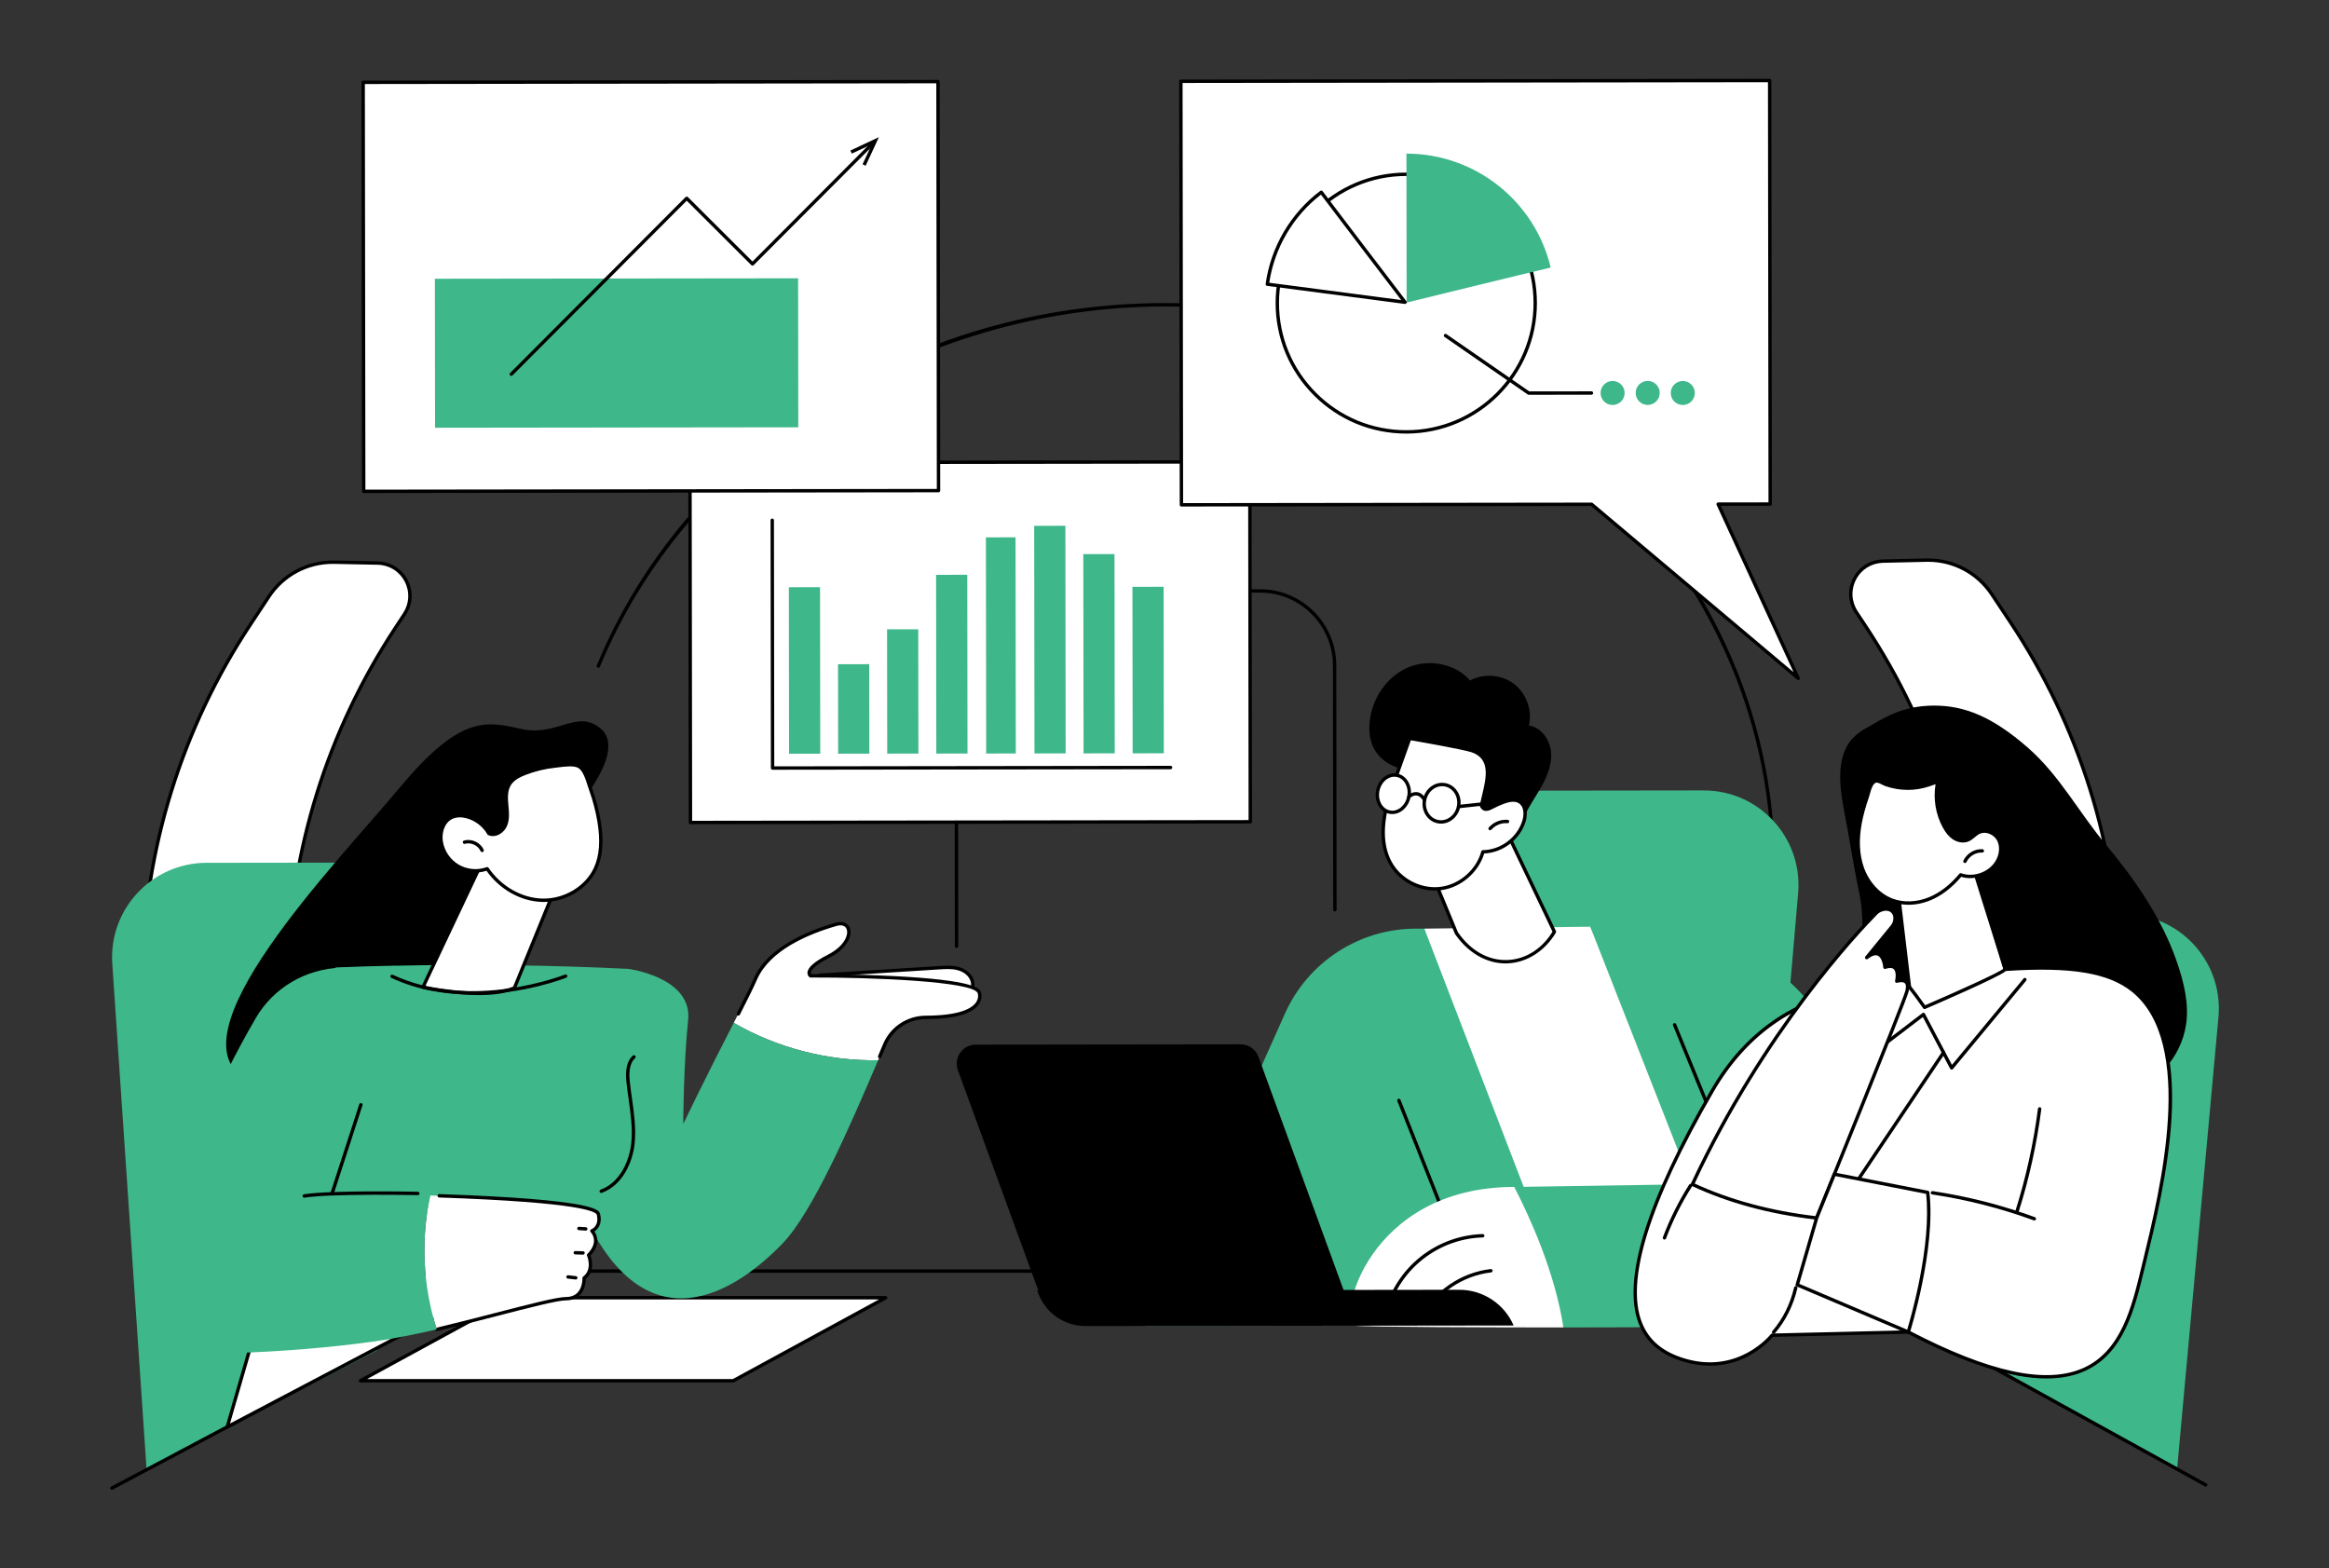
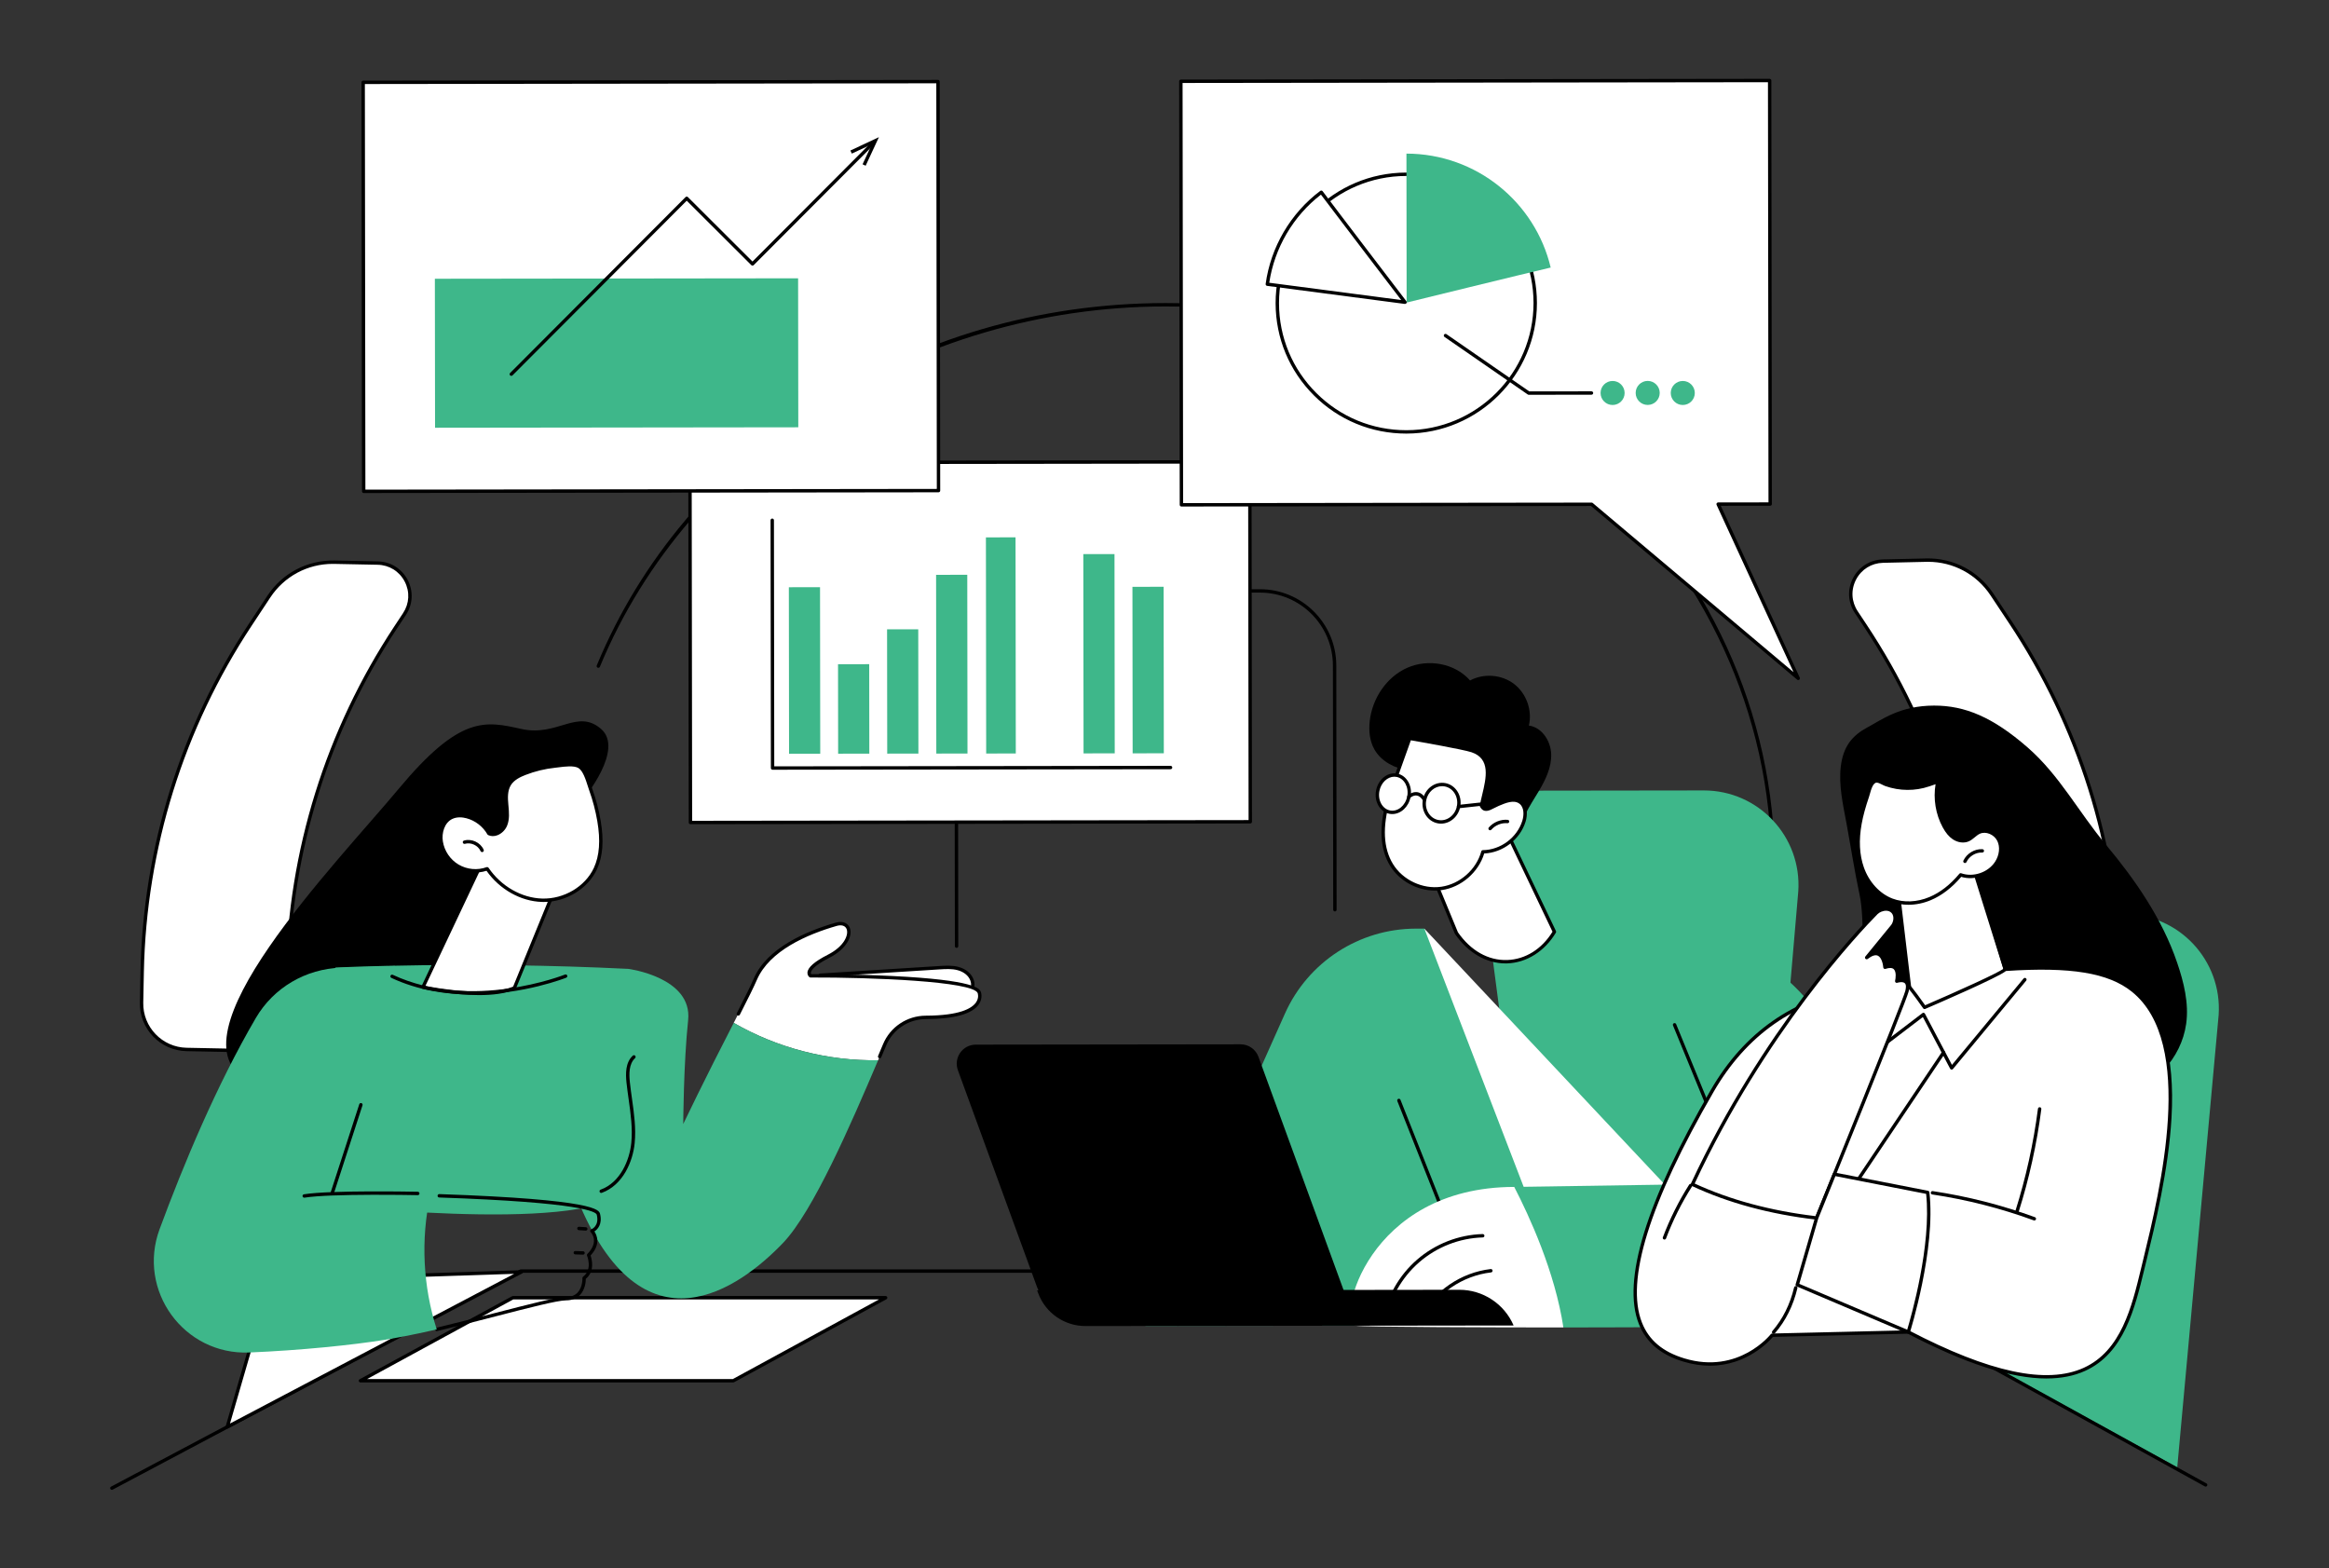
<svg xmlns="http://www.w3.org/2000/svg" width="2305" height="1552" viewBox="0 0 2305 1552" fill="none">
  <rect x="0" y="0" width="2305" height="1552" fill="#333333" stroke="none" />
  <g clip-path="url(#clip0_1052_3573)">
    <path d="M283.756 999.221L284.442 964.807C286.892 842.375 324.022 723.155 391.537 620.959L400.297 607.705C414.436 586.309 399.412 557.733 373.758 557.221L330.882 556.367C304.892 555.848 280.444 568.675 266.122 590.361L247.801 618.09C180.286 720.278 143.155 839.506 140.706 961.938L140.103 992.239C139.599 1017.32 159.546 1038.06 184.643 1038.56L241.605 1039.7C264.428 1040.16 283.306 1022.04 283.756 999.228V999.221Z" fill="white" />
    <path d="M242.443 1041.38C242.153 1041.38 241.863 1041.38 241.574 1041.38L184.611 1040.24C158.629 1039.72 137.913 1018.17 138.431 992.204L139.034 961.903C141.491 838.983 178.622 719.771 246.404 617.17L264.725 589.433C279.452 567.144 304.213 554.234 330.912 554.691L373.788 555.546C386.462 555.798 397.542 562.65 403.433 573.867C409.316 585.076 408.667 598.071 401.685 608.632L392.925 621.886C325.494 723.96 288.555 842.554 286.113 964.841L285.426 999.255C284.961 1022.66 265.755 1041.38 242.436 1041.38L242.443 1041.38ZM329.325 558.026C304.342 558.026 281.321 570.38 267.517 591.28L249.196 619.017C181.765 721.091 144.826 839.685 142.384 961.972L141.781 992.273C141.3 1016.39 160.545 1036.41 184.68 1036.89L241.642 1038.03C263.534 1038.47 281.649 1021.04 282.084 999.194L282.771 964.78C285.228 841.852 322.358 722.647 390.14 620.039L398.9 606.785C405.195 597.255 405.783 585.534 400.472 575.424C395.161 565.306 385.157 559.125 373.727 558.896L330.851 558.041C330.347 558.034 329.836 558.026 329.332 558.026H329.325Z" fill="black" />
    <path d="M1954.75 997.064L1953.97 962.65C1951.21 840.226 1913.77 721.098 1845.99 619.085L1837.2 605.853C1823.01 584.488 1837.96 555.881 1863.61 555.301L1906.49 554.332C1932.48 553.744 1956.96 566.51 1971.33 588.158L1989.72 615.842C2057.5 717.855 2094.94 836.99 2097.7 959.407L2098.39 989.708C2098.95 1014.79 2079.07 1035.58 2053.97 1036.15L1997.01 1037.44C1974.19 1037.96 1955.26 1019.88 1954.75 997.071V997.064Z" fill="white" />
    <path d="M1996.05 1039.12C1984.93 1039.12 1974.42 1034.91 1966.36 1027.2C1958.06 1019.28 1953.33 1008.59 1953.08 997.102L1952.3 962.689C1949.54 840.409 1912.3 721.907 1844.6 620.008L1835.81 606.777C1828.8 596.232 1828.12 583.237 1833.97 572.02C1839.83 560.788 1850.89 553.913 1863.57 553.623L1906.44 552.653C1933.1 552.043 1957.94 564.977 1972.72 587.227L1991.11 614.911C2059.16 717.336 2096.6 836.449 2099.37 959.369L2100.06 989.67C2100.34 1002.25 2095.71 1014.19 2087.01 1023.28C2078.31 1032.38 2066.59 1037.54 2054 1037.83L1997.04 1039.12C1996.7 1039.12 1996.38 1039.12 1996.04 1039.12L1996.05 1039.12ZM1908.24 555.98C1907.66 555.98 1907.09 555.98 1906.52 556.003L1863.64 556.972C1852.21 557.232 1842.22 563.435 1836.94 573.569C1831.66 583.695 1832.27 595.415 1838.59 604.923L1847.38 618.154C1915.43 720.579 1952.87 839.692 1955.64 962.612L1956.42 997.026C1956.66 1007.61 1961.01 1017.47 1968.67 1024.78C1976.33 1032.1 1986.34 1035.99 1996.97 1035.75L2053.93 1034.46C2065.62 1034.19 2076.51 1029.4 2084.59 1020.96C2092.67 1012.51 2096.98 1001.42 2096.72 989.739L2096.03 959.438C2093.27 837.158 2056.02 718.656 1988.33 616.758L1969.94 589.074C1956.11 568.258 1933.14 555.98 1908.24 555.98Z" fill="black" />
    <path d="M1753.39 899.217C1753.34 899.217 1753.31 899.217 1753.26 899.217C1752.34 899.148 1751.64 898.34 1751.72 897.424C1752.73 884.17 1753.22 870.687 1753.21 857.356C1752.81 551.692 1484 303.271 1153.86 303.271H1153.01C906.582 303.592 681.809 446.894 593.699 659.855C593.348 660.709 592.364 661.114 591.509 660.763C590.654 660.412 590.25 659.427 590.601 658.573C633.737 554.309 708.936 465.176 808.064 400.798C909.451 334.961 1028.72 300.074 1153 299.914H1153.86C1314.54 299.914 1465.64 357.746 1579.43 462.811C1634.86 514.004 1678.42 573.645 1708.87 640.076C1740.41 708.866 1756.45 781.966 1756.55 857.341C1756.56 870.755 1756.06 884.322 1755.05 897.668C1754.98 898.546 1754.25 899.217 1753.38 899.217H1753.39Z" fill="black" />
    <path d="M946.719 938.021C945.796 938.021 945.048 937.274 945.04 936.35L944.682 658.972C944.659 638.812 952.48 619.85 966.719 605.581C980.957 591.312 999.896 583.437 1020.06 583.407L1246.95 583.109H1247.05C1288.62 583.109 1322.46 616.897 1322.52 658.476L1322.83 900.319C1322.83 901.242 1322.08 901.998 1321.16 901.998C1320.23 901.998 1319.49 901.25 1319.48 900.326L1319.17 658.484C1319.11 618.752 1286.77 586.459 1247.05 586.459H1246.96L1020.06 586.757C1000.8 586.78 982.697 594.303 969.099 607.947C955.494 621.583 948.016 639.705 948.047 658.965L948.405 936.343C948.405 937.266 947.658 938.021 946.734 938.021H946.719Z" fill="black" />
-     <path d="M373.002 1336.36L145.077 1454.45L111.129 953.843C107.466 899.788 150.281 853.913 204.458 853.844L435.206 853.547L373.009 1336.36H373.002Z" fill="#3EB78A" />
    <path d="M1949.78 1339.75L2154.8 1452.21L2195.8 1004.36C2199.33 950.301 2156.39 904.533 2102.21 904.602L1871.46 904.899L1949.78 1339.74V1339.75Z" fill="#3EB78A" />
    <path d="M110.678 1474.39C110.076 1474.39 109.496 1474.07 109.198 1473.5C108.763 1472.68 109.076 1471.67 109.893 1471.23L514.632 1256.39C514.876 1256.26 515.143 1256.2 515.418 1256.2H1799.59C1799.87 1256.2 1800.15 1256.26 1800.39 1256.4L2183.73 1468.03C2184.54 1468.48 2184.84 1469.5 2184.39 1470.31C2183.94 1471.12 2182.92 1471.41 2182.11 1470.96L1799.16 1259.55H515.83L111.464 1474.19C111.213 1474.33 110.946 1474.39 110.678 1474.39Z" fill="black" />
    <path d="M356.748 1366.4H725.731L876.51 1284.27H507.535L356.748 1366.4Z" fill="white" />
    <path d="M725.731 1368.08H356.748C355.985 1368.08 355.313 1367.56 355.123 1366.82C354.932 1366.08 355.275 1365.3 355.947 1364.94L506.734 1282.8C506.978 1282.66 507.253 1282.59 507.535 1282.59H876.518C877.281 1282.59 877.952 1283.11 878.143 1283.85C878.334 1284.59 877.991 1285.37 877.319 1285.74L726.532 1367.87C726.288 1368.01 726.013 1368.08 725.731 1368.08ZM363.325 1364.73H725.303L869.94 1285.94H507.962L363.325 1364.73Z" fill="black" />
    <path d="M1518.87 1265.19L1744.46 1293.14L1779.76 881.996C1783.29 827.934 1740.35 782.166 1686.17 782.234L1455.43 782.532L1518.87 1265.19Z" fill="#3EB78A" />
    <path d="M267.082 1266.78L224.908 1412.08L516.052 1258.7L267.082 1266.78Z" fill="white" />
    <path d="M224.908 1413.76C224.527 1413.76 224.153 1413.63 223.848 1413.39C223.329 1412.96 223.107 1412.26 223.298 1411.62L265.472 1266.32C265.671 1265.63 266.304 1265.14 267.029 1265.12L515.998 1257.04C516.723 1256.98 517.471 1257.53 517.669 1258.29C517.868 1259.04 517.524 1259.84 516.83 1260.2L225.687 1413.57C225.442 1413.7 225.175 1413.76 224.908 1413.76ZM268.349 1268.41L227.617 1408.76L508.833 1260.61L268.357 1268.41H268.349Z" fill="black" />
    <path d="M577.486 790.483C577.486 790.483 618.325 741.54 594.761 721.281C571.206 701.022 551.687 729.415 515.892 721.38C480.097 713.353 455.214 707.79 394.452 780.777C333.69 853.755 162.873 1028.65 246.412 1069.62C329.943 1110.58 577.478 790.483 577.478 790.483H577.486Z" fill="black" />
    <path d="M961.949 969.866C959.889 964.021 954.174 960.076 948.191 958.481C942.209 956.887 935.891 957.26 929.71 957.657C890.382 960.145 851.062 962.625 811.734 965.112C838.014 978.862 867.514 984.921 896.937 986.623C909.161 987.332 970.686 994.612 961.949 969.874V969.866Z" fill="white" />
    <path d="M926.216 989.831C916.67 989.831 907.429 989.106 901.371 988.633C899.501 988.488 897.96 988.366 896.838 988.297C863.706 986.382 834.809 979.079 810.956 966.596C810.292 966.245 809.941 965.497 810.094 964.764C810.247 964.032 810.88 963.49 811.628 963.444L929.604 955.997C935.555 955.623 942.308 955.196 948.619 956.874C955.891 958.813 961.461 963.467 963.529 969.32C965.124 973.829 964.704 977.713 962.278 980.865C956.738 988.076 941.095 989.838 926.216 989.838V989.831ZM818.06 966.397C840.38 976.973 866.911 983.215 897.036 984.955C898.181 985.023 899.745 985.146 901.638 985.291C915.319 986.359 951.641 989.213 959.622 978.82C961.331 976.592 961.576 973.852 960.37 970.434C958.668 965.627 953.953 961.766 947.757 960.11C941.973 958.568 935.792 958.958 929.817 959.339L818.06 966.397Z" fill="black" />
    <path d="M747.616 968.898C762.388 934.919 810.728 919.551 827.515 914.714C844.31 909.876 846.63 932.813 820.052 946.319C793.468 959.825 802.136 965.678 802.136 965.678C802.136 965.678 961.553 965.167 969.115 982.046C969.115 982.046 979.126 1006.6 916.228 1006.82C898.426 1006.88 882.371 1017.55 875.496 1033.97C873.55 1038.61 871.383 1043.75 869.056 1049.22C819.274 1050.05 769.302 1037.13 726.174 1012.24C735.926 993.385 743.861 977.521 747.608 968.898H747.616Z" fill="white" />
    <path d="M870.596 1047.28C870.375 1047.28 870.154 1047.23 869.94 1047.15C869.086 1046.78 868.689 1045.8 869.055 1044.95C871.176 1039.95 871.886 1038.26 873.481 1034.46L873.954 1033.32C881.096 1016.27 897.685 1005.21 916.227 1005.14C950.03 1005.03 961.965 997.883 966.016 991.924C969.259 987.155 967.626 982.844 967.558 982.668C962.4 971.154 863.355 967.17 802.135 967.354C801.799 967.354 801.471 967.254 801.197 967.064C800.357 966.499 798.968 964.889 799.121 962.462C799.434 957.396 806.225 951.459 819.296 944.821C835.74 936.465 840.082 924.943 837.907 919.426C836.587 916.069 832.879 914.909 827.98 916.321C798.946 924.684 761.693 940.708 749.149 969.567C746.234 976.281 740.541 987.91 732.224 1004.16C731.804 1004.98 730.79 1005.31 729.973 1004.88C729.149 1004.46 728.821 1003.45 729.248 1002.63C737.527 986.453 743.197 974.885 746.081 968.239C759.145 938.19 797.328 921.67 827.057 913.108C834.977 910.827 839.464 914.245 841.028 918.213C844.103 926.019 838.067 939.052 820.815 947.819C804.577 956.068 802.578 960.959 802.471 962.684C802.433 963.309 802.639 963.752 802.822 964.011C808.301 964.011 845.408 964.05 882.874 965.866C965.497 969.879 969.374 978.525 970.648 981.371C970.77 981.669 973.052 987.46 968.855 993.725C962.354 1003.43 944.651 1008.41 916.242 1008.51C899.051 1008.57 883.668 1018.82 877.052 1034.62L876.579 1035.76C874.984 1039.56 874.274 1041.27 872.145 1046.27C871.878 1046.91 871.253 1047.29 870.604 1047.29L870.596 1047.28Z" fill="black" />
    <path d="M621.872 958.812C621.872 958.812 685.564 967.115 681.039 1009.62C676.514 1052.11 676.201 1112.32 676.201 1112.32C676.201 1112.32 697.521 1067.69 726.181 1012.25C769.301 1037.14 819.281 1050.06 869.063 1049.23C842.249 1112.33 804.76 1198.92 774.948 1230.06C732.835 1274.05 635.744 1346.31 570.854 1185.33C505.964 1024.34 621.879 958.812 621.879 958.812H621.872Z" fill="#3EB78A" />
    <path d="M621.872 958.805L661.185 1001.76C661.185 1001.76 633.692 1150.78 625.176 1170.61C602.712 1222.97 353.91 1194.2 302.793 1191.8C251.676 1189.39 226.03 1141.21 224.321 1122.05C222.611 1102.89 332.064 957.47 332.064 957.47C332.064 957.47 464.019 951.015 621.872 958.813V958.805Z" fill="#3EB78A" />
    <path d="M595.012 1180.56C594.325 1180.56 593.684 1180.14 593.44 1179.46C593.127 1178.59 593.57 1177.63 594.44 1177.31C614.134 1170.14 623.1 1147.89 624.794 1131.01C626.221 1116.74 624.168 1102.14 622.184 1088.01C621.421 1082.57 620.628 1076.94 620.04 1071.39C619.102 1062.51 618.964 1051.45 626.267 1044.69C626.946 1044.07 628.007 1044.11 628.632 1044.79C629.258 1045.47 629.22 1046.53 628.541 1047.15C622.329 1052.89 622.513 1062.93 623.375 1071.04C623.955 1076.53 624.741 1082.12 625.504 1087.54C627.518 1101.86 629.601 1116.67 628.129 1131.34C626.343 1149.19 616.744 1172.76 595.584 1180.46C595.394 1180.53 595.203 1180.56 595.012 1180.56V1180.56Z" fill="black" />
-     <path d="M425.819 1183.1C499.82 1185.44 589.479 1190.58 592.219 1201.7C595.4 1214.61 585.763 1218.14 585.763 1218.14C585.763 1218.14 596.019 1228.47 582.543 1242.04C582.543 1242.04 588.869 1256.66 578.094 1264.76C578.094 1264.76 579.155 1285.12 560.201 1285.2C545.558 1285.25 490.412 1302.31 432.244 1315.61C418.624 1273.01 416.273 1226.8 425.819 1183.1Z" fill="white" />
    <path d="M432.245 1317.29C431.49 1317.29 430.803 1316.77 430.62 1316C430.406 1315.1 430.963 1314.2 431.864 1313.98C451.23 1309.37 471.832 1304.05 490.008 1299.36C524.208 1290.53 551.213 1283.55 560.202 1283.52C565.07 1283.5 568.923 1282.03 571.648 1279.16C576.798 1273.72 576.432 1264.93 576.424 1264.84C576.394 1264.28 576.646 1263.75 577.088 1263.41C586.695 1256.2 581.064 1242.84 581.01 1242.71C580.736 1242.07 580.881 1241.35 581.361 1240.86C593.524 1228.61 584.948 1219.69 584.581 1219.32C584.177 1218.91 584.009 1218.33 584.139 1217.78C584.261 1217.22 584.665 1216.76 585.199 1216.56C585.528 1216.44 593.372 1213.32 590.609 1202.1C589.93 1199.33 576.668 1189.92 434.679 1185.06C433.756 1185.03 433.031 1184.26 433.062 1183.33C433.092 1182.41 433.832 1181.65 434.794 1181.71C590.35 1187.04 592.899 1197.4 593.86 1201.29C596.416 1211.67 591.281 1216.69 588.29 1218.66C590.732 1222.32 594.783 1231.47 584.49 1242.44C585.726 1246.06 588.877 1258.04 579.789 1265.55C579.766 1268.18 579.248 1276 574.097 1281.44C570.717 1285.02 566.047 1286.84 560.217 1286.86C551.648 1286.89 523.476 1294.17 490.848 1302.6C472.657 1307.3 452.039 1312.62 432.642 1317.23C432.512 1317.26 432.383 1317.28 432.253 1317.28L432.245 1317.29Z" fill="black" />
    <path d="M157.943 1216.41C181.483 1152.71 214.294 1073.96 253.225 1007.37C270.753 977.387 302.686 958.753 337.39 957.647L390.873 955.945L328.63 1181.16C328.63 1181.16 373.277 1181.42 425.82 1183.08C416.275 1226.78 418.625 1272.99 432.245 1315.6C415.122 1319.52 397.74 1323.11 381.052 1325.86C349.66 1331.02 296.666 1336.41 246.587 1338.46C181.963 1341.11 135.516 1277.08 157.943 1216.41V1216.41Z" fill="#3EB78A" />
    <path d="M579.728 1217.83C579.728 1217.83 579.652 1217.83 579.621 1217.83L572.837 1217.39C571.914 1217.33 571.212 1216.54 571.273 1215.6C571.334 1214.68 572.158 1214.01 573.051 1214.04L579.835 1214.48C580.758 1214.54 581.46 1215.34 581.399 1216.26C581.338 1217.15 580.605 1217.82 579.728 1217.82V1217.83Z" fill="black" />
    <path d="M577.034 1241.63C577.034 1241.63 576.996 1241.63 576.98 1241.63L569.304 1241.39C568.381 1241.36 567.656 1240.59 567.686 1239.67C567.717 1238.74 568.48 1238.01 569.411 1238.05L577.087 1238.29C578.011 1238.32 578.736 1239.09 578.705 1240.02C578.674 1240.92 577.934 1241.63 577.034 1241.63Z" fill="black" />
-     <path d="M569.847 1266.24C569.778 1266.24 569.717 1266.24 569.649 1266.22L561.965 1265.33C561.041 1265.22 560.385 1264.39 560.492 1263.47C560.599 1262.55 561.438 1261.9 562.346 1262L570.038 1262.89C570.953 1263 571.617 1263.83 571.51 1264.76C571.411 1265.61 570.686 1266.24 569.847 1266.24Z" fill="black" />
    <path d="M301.083 1185.24C300.274 1185.24 299.565 1184.65 299.427 1183.84C299.282 1182.92 299.9 1182.06 300.816 1181.91C327.088 1177.66 410.002 1179.32 413.519 1179.4C414.443 1179.42 415.183 1180.18 415.16 1181.11C415.145 1182.03 414.328 1182.8 413.451 1182.75C412.596 1182.73 327.325 1181.02 301.35 1185.23C301.259 1185.24 301.167 1185.25 301.083 1185.25V1185.24Z" fill="black" />
    <path d="M328.637 1182.85C328.469 1182.85 328.293 1182.83 328.118 1182.77C327.24 1182.48 326.759 1181.54 327.042 1180.65L355.58 1092.76C355.87 1091.88 356.809 1091.4 357.694 1091.68C358.571 1091.97 359.052 1092.91 358.77 1093.8L330.231 1181.69C330.002 1182.4 329.346 1182.85 328.637 1182.85Z" fill="black" />
    <path d="M509.13 977.636L557.241 859.912L483.385 839.828L418.586 976.934C418.586 976.934 480.126 990.257 509.122 977.636H509.13Z" fill="white" />
    <path d="M474.053 984.775C447.362 984.775 419.93 978.938 418.236 978.564C417.732 978.457 417.313 978.129 417.084 977.671C416.855 977.213 416.855 976.679 417.069 976.214L481.867 839.108C482.21 838.375 483.035 837.994 483.821 838.207L557.669 858.291C558.134 858.421 558.516 858.734 558.73 859.169C558.943 859.596 558.959 860.1 558.775 860.542L510.665 978.266C510.497 978.67 510.184 978.991 509.78 979.167C500.158 983.356 487.186 984.775 474.038 984.775H474.053ZM421.014 975.71C431.857 977.839 482.409 986.911 507.834 976.358L554.968 861.023L484.301 841.809L421.021 975.71H421.014Z" fill="black" />
    <path d="M467.345 984.2C441.767 984.2 413.786 980.079 387.331 967.733C386.492 967.344 386.133 966.344 386.522 965.505C386.911 964.666 387.911 964.307 388.75 964.696C466.635 1001.05 558.248 964.811 559.163 964.437C560.026 964.086 560.995 964.505 561.346 965.36C561.689 966.215 561.277 967.191 560.422 967.542C559.804 967.794 518.363 984.2 467.345 984.2Z" fill="black" />
    <path d="M592.807 812.325C595.523 828.143 596.012 845.045 589.259 859.604C580.148 879.26 558.111 891.53 536.455 890.897C514.8 890.263 494.304 877.681 482.164 859.741C472.702 863.19 461.714 862.168 453.046 857.048C444.377 851.92 438.189 842.794 436.64 832.844C435.221 823.695 438.479 813.042 446.811 808.983C451.504 806.694 457.075 806.831 462.118 808.159C471.199 810.54 479.226 816.728 483.843 824.908C490.077 827.823 497.669 822.924 500.302 816.568C502.934 810.211 502.064 803.031 501.431 796.179C500.798 789.327 500.569 781.948 504.201 776.103C507.558 770.708 513.602 767.648 519.523 765.344C529.076 761.628 539.133 759.201 549.328 758.118C555.554 757.454 567.405 755.195 573.204 758.553C579.446 762.169 582.444 775.263 584.718 781.612C588.297 791.593 591.006 801.886 592.807 812.333V812.325Z" fill="white" />
    <path d="M538.057 892.602C537.508 892.602 536.959 892.594 536.402 892.579C515.379 891.969 494.456 880.187 481.5 861.744C471.824 864.865 460.958 863.675 452.183 858.493C443.042 853.091 436.609 843.599 434.976 833.099C433.572 824.049 436.441 812.168 446.064 807.476C451.863 804.645 458.219 805.4 462.53 806.529C471.931 809.002 480.096 815.198 485.002 823.576C487.352 824.492 489.626 824.003 491.168 823.408C494.456 822.134 497.356 819.257 498.737 815.915C501.057 810.299 500.446 803.79 499.851 797.487L499.744 796.32C499.111 789.468 498.775 781.623 502.758 775.206C506.513 769.17 513.357 765.92 518.897 763.768C528.565 760.006 538.736 757.541 549.137 756.443C550.083 756.343 551.159 756.206 552.326 756.053C559.209 755.176 568.633 753.963 574.028 757.099C579.674 760.372 582.719 769.979 584.947 776.992C585.428 778.502 585.863 779.884 586.282 781.043C589.892 791.116 592.639 801.547 594.439 812.046C597.843 831.848 596.637 847.643 590.762 860.317C581.864 879.508 560.354 892.61 538.042 892.61L538.057 892.602ZM482.156 858.074C482.698 858.074 483.224 858.341 483.545 858.806C495.845 876.982 516.135 888.634 536.501 889.229C558.072 889.901 579.163 877.387 587.732 858.906C593.318 846.872 594.432 831.726 591.151 812.611C589.38 802.302 586.687 792.062 583.139 782.173C582.711 780.982 582.261 779.555 581.765 777.999C579.705 771.505 576.882 762.608 572.357 759.991C567.939 757.435 558.805 758.602 552.761 759.373C551.563 759.525 550.465 759.663 549.496 759.769C539.393 760.838 529.504 763.234 520.118 766.889C515.059 768.857 508.84 771.78 505.612 776.976C502.171 782.509 502.507 789.704 503.087 796.015L503.193 797.174C503.827 803.882 504.475 810.81 501.835 817.197C500.111 821.363 496.486 824.942 492.381 826.537C489.161 827.788 485.956 827.75 483.125 826.415C482.812 826.27 482.545 826.026 482.377 825.72C478.013 817.983 470.275 812.023 461.683 809.772C457.921 808.78 452.404 808.109 447.536 810.482C439.799 814.259 437.029 824.454 438.288 832.58C439.768 842.095 445.598 850.703 453.892 855.602C462.187 860.5 472.542 861.462 481.584 858.165C481.774 858.097 481.965 858.066 482.156 858.066V858.074Z" fill="black" />
    <path d="M477.151 843.268C476.51 843.268 475.892 842.894 475.618 842.269C473.138 836.63 466.049 833.326 460.135 835.065C459.25 835.317 458.312 834.814 458.06 833.928C457.8 833.043 458.312 832.112 459.197 831.845C466.759 829.632 475.511 833.7 478.685 840.918C479.059 841.765 478.677 842.757 477.83 843.123C477.609 843.223 477.38 843.268 477.159 843.268H477.151Z" fill="black" />
-     <path d="M1418.3 1000.01L1409.67 918.994L1573.87 917.086L1761.22 1293.12L1532.74 1285.69L1418.3 1000.01Z" fill="white" />
+     <path d="M1418.3 1000.01L1409.67 918.994L1761.22 1293.12L1532.74 1285.69L1418.3 1000.01Z" fill="white" />
    <path d="M1560.7 1311.64L1409.67 918.992H1401.16C1345.22 919.076 1294.52 951.994 1271.7 1003.08L1133.58 1312.2L1560.7 1311.65L1560.7 1311.64Z" fill="#3EB78A" />
    <path d="M1451.2 1259.17C1450.54 1259.17 1449.91 1258.77 1449.65 1258.11L1382.93 1089.63C1382.58 1088.77 1383 1087.8 1383.87 1087.45C1384.73 1087.11 1385.7 1087.54 1386.04 1088.39L1452.76 1256.88C1453.1 1257.74 1452.68 1258.71 1451.82 1259.05C1451.62 1259.13 1451.41 1259.16 1451.2 1259.16V1259.17Z" fill="black" />
    <path d="M1840.97 1089.86C1840.69 1089.33 1840.26 1088.3 1839.72 1086.85C1836.44 1078.06 1829.9 1062.25 1822.06 1043.7C1789.88 967.666 1715.6 917.991 1633.03 917.358C1600.31 917.106 1574.39 916.953 1573.87 917.091L1729.43 1313.49L1761.85 1313.44C1806.53 1313.38 1842.7 1277.12 1842.65 1232.45L1840.97 1089.86Z" fill="#3EB78A" />
    <path d="M1721.72 1171.28L1657.31 1014.15L1833.02 1069.39L1885.18 1201.93C1905.92 1254.64 1867.35 1311.78 1810.71 1312.24C1728.09 1312.92 1625.34 1313.67 1547.29 1313.69C1538.93 1258.56 1513.51 1203.39 1498.63 1174.6C1612.54 1172.81 1721.73 1171.28 1721.73 1171.28H1721.72Z" fill="#3EB78A" />
    <path d="M1681.15 1173C1680.23 1173 1679.48 1172.25 1679.47 1171.33C1679.47 1170.4 1680.22 1169.65 1681.14 1169.65L1719.23 1169.6L1655.76 1014.78C1655.41 1013.92 1655.82 1012.95 1656.67 1012.6C1657.53 1012.24 1658.51 1012.66 1658.86 1013.51L1723.27 1170.64C1723.49 1171.16 1723.43 1171.75 1723.11 1172.21C1722.8 1172.67 1722.28 1172.95 1721.72 1172.95L1681.14 1173H1681.15Z" fill="black" />
    <path d="M1498.63 1174.6C1513.51 1203.38 1538.93 1258.56 1547.29 1313.68C1483.22 1313.7 1347.7 1313.34 1341.72 1311.94C1322.42 1307.4 1352.79 1174.79 1498.63 1174.6Z" fill="white" />
    <path d="M1761.06 1175.48C1761.06 1175.48 1761.01 1175.48 1761 1175.48L1733.02 1174.43C1732.1 1174.4 1731.38 1173.62 1731.41 1172.7C1731.45 1171.78 1732.21 1171.04 1733.15 1171.09L1761.13 1172.14C1762.05 1172.18 1762.78 1172.95 1762.74 1173.87C1762.7 1174.77 1761.96 1175.48 1761.07 1175.48H1761.06Z" fill="black" />
    <path d="M1369.83 1309.34C1369.74 1309.34 1369.64 1309.34 1369.55 1309.32C1368.64 1309.16 1368.03 1308.3 1368.19 1307.39C1372.23 1283.86 1384.39 1262.27 1402.42 1246.61C1420.46 1230.96 1443.53 1221.94 1467.41 1221.24C1468.32 1221.26 1469.1 1221.94 1469.13 1222.87C1469.16 1223.79 1468.43 1224.56 1467.5 1224.59C1444.41 1225.27 1422.07 1233.99 1404.62 1249.14C1387.17 1264.29 1375.4 1285.18 1371.49 1307.96C1371.35 1308.77 1370.64 1309.34 1369.84 1309.34H1369.83Z" fill="black" />
    <path d="M1406.8 1306.27C1406.54 1306.27 1406.27 1306.21 1406.02 1306.08C1405.2 1305.65 1404.89 1304.64 1405.32 1303.81C1419.1 1277.62 1445.93 1259.25 1475.33 1255.88C1476.26 1255.77 1477.08 1256.44 1477.19 1257.35C1477.3 1258.27 1476.63 1259.1 1475.72 1259.21C1447.4 1262.46 1421.55 1280.14 1408.28 1305.37C1407.99 1305.94 1407.4 1306.26 1406.8 1306.26L1406.8 1306.27Z" fill="black" />
    <path d="M1078.95 1309.86L1341.72 1309.52L1245.49 1045.85C1242.78 1038.41 1235.69 1033.45 1227.75 1033.46L965.718 1033.8C952.632 1033.81 943.544 1046.83 948.031 1059.12L1026.05 1272.9C1034.16 1295.11 1055.3 1309.89 1078.95 1309.85V1309.86Z" fill="black" />
    <path d="M1444.21 1276.4L1026.42 1276.94L1027.47 1279.76C1034.73 1299.33 1053.42 1312.31 1074.29 1312.28L1498.03 1311.73C1488.75 1290.26 1467.6 1276.37 1444.21 1276.4Z" fill="black" />
    <path d="M1441.41 923.376L1420.73 873.274C1420.73 873.274 1410.5 786.438 1493.01 826.933L1538.41 922.125C1516.51 958.827 1469.47 963.864 1441.41 923.368V923.376Z" fill="white" />
    <path d="M1490.04 953.423C1471.04 953.423 1452.89 942.901 1440.03 924.328C1439.96 924.229 1439.9 924.122 1439.85 924.015L1419.17 873.913C1419.11 873.768 1419.07 873.623 1419.06 873.47C1418.88 871.906 1414.79 835.005 1435.56 820.293C1448.53 811.121 1468.1 812.846 1493.74 825.428C1494.07 825.596 1494.35 825.871 1494.52 826.207L1539.92 921.398C1540.16 921.901 1540.13 922.497 1539.84 922.977C1528.86 941.367 1510.9 952.736 1491.78 953.385C1491.2 953.408 1490.61 953.416 1490.03 953.416L1490.04 953.423ZM1442.88 922.573C1455.65 940.924 1472.96 950.653 1491.67 950.051C1509.65 949.44 1525.95 939.246 1536.51 922.039L1491.75 828.191C1467.56 816.417 1449.31 814.685 1437.51 823.032C1419.12 836.043 1422.06 869.792 1422.37 872.86L1442.89 922.573H1442.88Z" fill="black" />
    <path d="M1522.96 782.879C1529.63 771.7 1535.61 759.377 1535.21 746.359C1534.81 733.342 1526.03 719.775 1513.13 718.05C1516.68 703.064 1510.69 686.246 1498.47 676.876C1486.25 667.505 1468.45 666.086 1454.9 673.404C1440.07 656.403 1413.6 651.71 1392.95 660.775C1372.29 669.833 1358.14 691.114 1355.62 713.525C1354.53 723.155 1355.5 733.311 1360.3 741.735C1366.99 753.532 1380.34 760.339 1393.75 762.445C1401.39 763.643 1410.06 763.933 1415.25 769.663C1418.47 773.219 1419.58 778.141 1421.11 782.681C1426.54 798.758 1438.96 812.333 1454.49 819.162C1467.15 824.725 1488.98 828.021 1501.49 820.009C1506.34 816.904 1507.24 810.99 1509.6 806C1513.42 797.95 1518.41 790.517 1522.96 782.879Z" fill="black" />
    <path d="M1373.98 791.71C1367.83 812.961 1365.66 837.218 1377.27 856.05C1387.38 872.456 1407.67 881.941 1426.75 879.178C1445.82 876.416 1462.59 861.567 1467.63 842.972C1485.7 842.788 1502.93 829.931 1508.25 812.663C1510.25 806.169 1510.14 797.951 1504.68 793.922C1498.43 789.314 1489.76 792.969 1482.6 795.983C1475.44 798.997 1470.05 804.338 1466.25 797.57C1468.95 780.447 1482.09 751.352 1456.94 742.866C1447.58 739.707 1395.21 730.711 1395.21 730.711C1395.21 730.711 1377.31 780.256 1373.99 791.71H1373.98Z" fill="white" />
    <path d="M1420.14 881.331C1402.6 881.331 1385.07 871.915 1375.85 856.936C1365.7 840.469 1364.53 818.371 1372.37 791.244C1375.67 779.867 1392.89 732.169 1393.62 730.139C1393.9 729.376 1394.68 728.918 1395.49 729.055C1397.63 729.422 1448.09 738.113 1457.47 741.272C1479.41 748.674 1474.05 771.077 1470.14 787.437C1469.3 790.947 1468.5 794.274 1468 797.234C1469.9 800.218 1471.94 799.493 1477.26 796.708C1478.74 795.937 1480.27 795.136 1481.94 794.434C1489.4 791.298 1498.66 787.391 1505.67 792.572C1511.99 797.234 1511.97 806.261 1509.85 813.152C1504.42 830.809 1487.33 843.865 1468.91 844.612C1463.31 863.239 1446.25 878.042 1426.99 880.835C1424.72 881.163 1422.43 881.323 1420.15 881.323L1420.14 881.331ZM1375.59 792.183C1368.02 818.356 1369.06 839.553 1378.7 855.181C1388.45 870.999 1408.11 880.179 1426.5 877.531C1444.9 874.868 1461.15 860.484 1466.02 842.545C1466.21 841.82 1466.87 841.316 1467.62 841.308C1485.09 841.133 1501.51 828.886 1506.65 812.183C1508.35 806.651 1508.59 798.906 1503.68 795.281C1498.19 791.237 1490.25 794.587 1483.25 797.532C1481.7 798.188 1480.23 798.951 1478.81 799.691C1473.99 802.217 1468.53 805.071 1464.78 798.394C1464.6 798.066 1464.53 797.685 1464.59 797.311C1465.1 794.083 1465.96 790.474 1466.88 786.666C1470.89 769.894 1475.45 750.887 1456.4 744.454C1448.11 741.661 1404.65 734.054 1396.31 732.604C1393.44 740.555 1378.56 781.95 1375.6 792.183H1375.59Z" fill="black" />
    <path d="M1474.75 821.652C1474.36 821.652 1473.97 821.515 1473.65 821.24C1472.95 820.63 1472.88 819.577 1473.48 818.875C1478.05 813.602 1485.22 810.702 1492.17 811.305C1493.09 811.381 1493.77 812.198 1493.69 813.121C1493.61 814.044 1492.81 814.731 1491.88 814.647C1485.96 814.144 1479.9 816.601 1476.01 821.072C1475.68 821.454 1475.21 821.652 1474.75 821.652Z" fill="black" />
    <path d="M1394.36 788.49C1392.37 798.562 1383.87 805.361 1375.36 803.682C1366.86 802.003 1361.58 792.48 1363.56 782.408C1365.55 772.336 1374.05 765.537 1382.56 767.216C1391.07 768.894 1396.34 778.417 1394.36 788.49Z" fill="white" />
    <path d="M1377.94 805.613C1376.98 805.613 1376.01 805.521 1375.04 805.33C1365.64 803.476 1359.76 793.045 1361.93 782.088C1364.09 771.13 1373.49 763.713 1382.89 765.575C1392.28 767.43 1398.17 777.86 1396.01 788.818C1394.07 798.646 1386.31 805.613 1377.94 805.613ZM1379.97 768.643C1373.18 768.643 1366.83 774.503 1365.21 782.736C1363.4 791.885 1368.1 800.546 1375.69 802.042C1383.28 803.56 1390.91 797.318 1392.72 788.169C1394.53 779.02 1389.83 770.36 1382.24 768.864C1381.48 768.711 1380.72 768.643 1379.97 768.643Z" fill="black" />
    <path d="M1426.18 815.086C1425.06 815.086 1423.92 814.979 1422.78 814.75C1412.61 812.736 1406.09 802.19 1408.25 791.233C1410.42 780.275 1420.45 773.003 1430.63 775.003C1440.81 777.017 1447.32 787.562 1445.16 798.52C1443.24 808.256 1435.11 815.086 1426.18 815.086H1426.18ZM1427.23 778.017C1419.87 778.017 1413.15 783.74 1411.54 791.881C1409.73 801.03 1415.07 809.813 1423.43 811.469C1431.79 813.125 1440.06 807.02 1441.87 797.879C1443.68 788.73 1438.35 779.947 1429.99 778.291C1429.06 778.108 1428.15 778.024 1427.23 778.024V778.017Z" fill="black" />
    <path d="M1409.89 793.234C1409.33 793.234 1408.77 792.944 1408.46 792.425C1406.57 789.304 1404.44 787.565 1402.1 787.252C1398.61 786.794 1395.55 789.663 1395.52 789.694C1394.86 790.335 1393.8 790.312 1393.16 789.648C1392.52 788.984 1392.53 787.931 1393.19 787.282C1393.36 787.122 1397.39 783.269 1402.51 783.917C1405.92 784.352 1408.89 786.634 1411.33 790.686C1411.82 791.479 1411.56 792.509 1410.76 792.982C1410.5 793.143 1410.19 793.227 1409.9 793.227L1409.89 793.234Z" fill="black" />
    <path d="M1443.51 799.873C1442.66 799.873 1441.93 799.24 1441.84 798.377C1441.74 797.454 1442.41 796.63 1443.33 796.531L1474.53 793.15C1475.46 793.051 1476.28 793.715 1476.38 794.638C1476.48 795.562 1475.81 796.386 1474.89 796.485L1443.69 799.865C1443.63 799.865 1443.57 799.873 1443.51 799.873Z" fill="black" />
    <path d="M1827.34 814.082C1831.7 837.821 1835.33 861.628 1840.38 885.245C1845.81 910.662 1841.86 954.889 1846.89 980.382C1849.3 992.614 1862.63 985.693 1865.27 997.879C1866.43 1003.23 1867.83 1008.58 1869.05 1013.95C1868.81 1028.84 1870.66 1044.04 1877.62 1057.16C1885.2 1071.47 1899.31 1080.06 1914.03 1085.7C1930.27 1091.93 1947.74 1094.93 1965.02 1096.28C1973.17 1096.92 1981.28 1096.89 1989.45 1096.89C2001.66 1096.89 2013.88 1097.32 2026.1 1097.38C2050.36 1097.5 2074.77 1095.76 2097.69 1087.2C2114.17 1081.05 2129.54 1071.57 2141.59 1058.67C2153.31 1046.13 2161.22 1030.3 2163.63 1013.25C2166.52 992.835 2161.24 971.867 2154.7 952.638C2139.96 909.296 2113.22 870.586 2084.04 835.738C2057.35 803.857 2038.36 767.284 2006.87 739.806C1972.07 709.444 1944.48 698.228 1914.14 698.266C1880.3 698.312 1862.19 712.382 1847.49 720.219C1840.85 723.752 1834.77 728.483 1830.34 734.625C1825.32 741.6 1822.84 749.993 1821.83 758.448C1819.61 777.074 1823.96 795.868 1827.31 814.09L1827.34 814.082Z" fill="black" />
    <path d="M1951.9 854.805L1989.02 979.763C1989.02 979.763 1918.39 1067.04 1865.08 1063.68C1811.76 1060.31 1821.62 999.953 1861.32 981.167L1889.79 976.771L1878.19 879.283L1951.9 854.812V854.805Z" fill="white" />
    <path d="M1889.78 978.442C1888.94 978.442 1888.22 977.816 1888.11 976.961L1876.52 879.473C1876.43 878.68 1876.9 877.932 1877.66 877.688L1951.36 853.217C1951.79 853.079 1952.26 853.11 1952.65 853.316C1953.05 853.522 1953.36 853.88 1953.48 854.308L1986.14 958.785C1986.42 959.67 1985.93 960.609 1985.04 960.884C1984.17 961.158 1983.22 960.67 1982.95 959.785L1950.8 856.933L1880.01 880.435L1891.44 976.564C1891.55 977.488 1890.89 978.319 1889.98 978.426C1889.91 978.434 1889.84 978.442 1889.78 978.442Z" fill="black" />
    <path d="M1866.55 982.026C1865.74 982.026 1865.03 981.431 1864.9 980.606C1864.75 979.691 1865.38 978.836 1866.29 978.699L1887.45 975.433C1888.37 975.296 1889.22 975.921 1889.37 976.837C1889.51 977.753 1888.88 978.607 1887.97 978.745L1866.81 982.01C1866.73 982.026 1866.64 982.033 1866.55 982.033V982.026Z" fill="black" />
    <path d="M1840.84 814.898C1838.18 829.541 1838.13 844.955 1843.09 858.987C1848.05 873.02 1858.49 885.519 1872.4 890.814C1884.46 895.408 1898.25 894.286 1910.15 889.296C1922.06 884.305 1932.18 875.698 1940.45 865.786C1953.17 870.288 1968.66 865 1975.96 853.653C1980.18 847.106 1981.65 838.408 1978.19 831.433C1974.74 824.459 1965.65 820.293 1958.61 823.635C1954.61 825.535 1951.75 829.404 1947.67 831.136C1943.12 833.066 1937.68 831.937 1933.57 829.182C1929.46 826.428 1926.5 822.261 1924.15 817.912C1916.72 804.215 1914.49 787.787 1918 772.609C1917.68 774.044 1910.05 776.211 1908.7 776.676C1905.29 777.836 1901.77 778.691 1898.21 779.248C1891.18 780.347 1883.98 780.286 1876.97 779.072C1873.41 778.462 1869.91 777.554 1866.51 776.356C1863.8 775.402 1860.3 772.854 1857.42 772.823C1851.41 772.762 1849.63 783.727 1848.19 787.97C1845.19 796.775 1842.52 805.726 1840.86 814.898H1840.84Z" fill="white" />
    <path d="M1888.73 895.377C1882.81 895.377 1877.06 894.385 1871.8 892.378C1858.29 887.227 1846.96 874.958 1841.51 859.544C1836.91 846.541 1836.13 831.418 1839.2 814.592C1840.65 806.58 1843 797.95 1846.6 787.428C1846.84 786.718 1847.09 785.802 1847.38 784.787C1848.89 779.347 1851.17 771.144 1857.37 771.144H1857.44C1859.7 771.167 1862.09 772.372 1864.19 773.441C1865.24 773.967 1866.22 774.471 1867.07 774.768C1870.34 775.928 1873.77 776.813 1877.26 777.416C1884.13 778.599 1891.1 778.66 1897.96 777.584C1901.45 777.035 1904.89 776.195 1908.17 775.081C1908.37 775.013 1908.69 774.913 1909.11 774.776C1914.28 773.158 1916 772.319 1916.49 771.892C1916.82 771.19 1917.61 770.778 1918.39 770.968C1919.29 771.175 1919.85 772.075 1919.64 772.983C1916.23 787.725 1918.41 803.81 1925.62 817.11C1928.37 822.177 1931.19 825.573 1934.5 827.793C1938.51 830.479 1943.31 831.173 1947.02 829.594C1948.92 828.793 1950.56 827.435 1952.3 825.992C1954.01 824.581 1955.78 823.123 1957.9 822.116C1965.46 818.522 1975.65 822.528 1979.7 830.685C1983.2 837.743 1982.31 846.892 1977.37 854.561C1969.91 866.137 1954.13 871.776 1941 867.731C1931.82 878.513 1921.67 886.289 1910.8 890.844C1903.61 893.866 1896.04 895.384 1888.73 895.384V895.377ZM1857.37 774.494C1853.71 774.494 1851.76 781.499 1850.6 785.68C1850.3 786.771 1850.03 787.74 1849.77 788.503C1846.24 798.866 1843.93 807.343 1842.5 815.187C1839.54 831.433 1840.27 845.977 1844.67 858.422C1849.8 872.92 1860.39 884.442 1873 889.242C1883.97 893.423 1897.27 892.874 1909.51 887.746C1920.17 883.275 1930.14 875.53 1939.16 864.702C1939.61 864.16 1940.35 863.962 1941.01 864.198C1952.96 868.426 1967.69 863.397 1974.56 852.737C1978.8 846.16 1979.64 838.087 1976.71 832.173C1973.5 825.702 1965.22 822.36 1959.34 825.138C1957.6 825.962 1956.07 827.228 1954.44 828.571C1952.59 830.098 1950.68 831.677 1948.33 832.677C1943.59 834.684 1937.58 833.882 1932.64 830.571C1928.86 828.037 1925.7 824.268 1922.67 818.705C1915.7 805.84 1913.19 790.51 1915.61 776.073C1914.23 776.638 1912.44 777.248 1910.11 777.981C1909.72 778.103 1909.43 778.195 1909.24 778.256C1905.78 779.431 1902.16 780.323 1898.47 780.903C1891.25 782.033 1883.92 781.972 1876.68 780.728C1873.01 780.095 1869.4 779.156 1865.95 777.935C1864.9 777.569 1863.82 777.019 1862.68 776.44C1860.9 775.539 1858.88 774.517 1857.41 774.501H1857.38L1857.37 774.494Z" fill="black" />
    <path d="M1961.89 842.043C1954.8 841.699 1947.7 845.972 1944.69 852.405L1961.89 842.043Z" fill="white" />
    <path d="M1944.69 854.079C1944.45 854.079 1944.21 854.026 1943.98 853.919C1943.14 853.53 1942.78 852.53 1943.17 851.691C1946.47 844.648 1954.19 839.963 1961.97 840.359C1962.89 840.405 1963.61 841.191 1963.57 842.114C1963.52 843.038 1962.72 843.755 1961.81 843.709C1955.39 843.389 1948.94 847.257 1946.21 853.11C1945.92 853.72 1945.32 854.079 1944.69 854.079Z" fill="black" />
    <path d="M2110.84 980.034C2084.21 958.714 2041.68 955.418 1984.56 959.279C1981.11 964.063 1904.72 996.905 1904.72 996.905C1904.72 996.905 1892.34 979.141 1887.96 974.883C1878.74 976.371 1847.35 977.546 1838.1 979.042C1790.8 986.726 1734.14 1011.17 1694.58 1079.52C1577.1 1282.55 1618.13 1331.31 1666.64 1345.92C1721.97 1362.58 1753.85 1321.34 1753.85 1321.34L1888.6 1318.17C2085.93 1421.06 2104.46 1322.02 2121.89 1250.39C2139.33 1178.76 2176.04 1032.22 2110.84 980.019V980.034Z" fill="white" />
    <path d="M2025.47 1364.18C1990.47 1364.18 1945.11 1349.49 1888.21 1319.86L1754.66 1323.01C1751.04 1327.27 1728.81 1351.53 1692.31 1351.53C1684.27 1351.53 1675.54 1350.35 1666.16 1347.53C1643.68 1340.76 1629.22 1328.55 1621.96 1310.21C1605.04 1267.45 1628.98 1189.56 1693.13 1078.68C1726.1 1021.71 1774.78 987.637 1837.84 977.389C1842.55 976.618 1852.98 975.939 1863.06 975.275C1872.95 974.626 1883.19 973.955 1887.7 973.23C1888.22 973.138 1888.75 973.314 1889.13 973.68C1892.98 977.419 1902.48 990.811 1905.31 994.824C1934.49 982.249 1980.43 961.67 1983.21 958.282C1983.5 957.923 1983.99 957.633 1984.44 957.603C2050.64 953.131 2087.55 959.243 2111.88 978.716C2140.1 1001.31 2152.64 1044.14 2149.14 1106.02C2146.23 1157.55 2132.97 1211.99 2124.2 1248.01L2122.27 1255.93C2112.85 1294.93 2102.17 1339.14 2063.63 1356.65C2052.63 1361.65 2039.93 1364.16 2025.46 1364.16L2025.47 1364.18ZM1888.61 1316.51C1888.88 1316.51 1889.15 1316.57 1889.39 1316.7C1969.01 1358.22 2025.56 1370.29 2062.26 1353.62C2099.31 1336.78 2109.79 1293.42 2119.03 1255.16L2120.95 1247.23C2137.95 1177.44 2173.34 1032.21 2109.8 981.341C2086.58 962.753 2049.32 956.641 1985.27 960.914C1977.61 967.24 1917.73 993.138 1905.38 998.449C1904.65 998.762 1903.8 998.518 1903.35 997.869C1903.23 997.701 1892.01 981.624 1887.37 976.679C1882.42 977.381 1873.11 977.992 1863.29 978.632C1853.28 979.289 1842.93 979.968 1838.38 980.708C1776.37 990.788 1728.48 1024.32 1696.04 1080.37C1632.43 1190.3 1608.55 1267.22 1625.08 1308.98C1631.94 1326.31 1645.69 1337.87 1667.13 1344.33C1720.73 1360.48 1752.21 1320.73 1752.53 1320.33C1752.83 1319.93 1753.31 1319.69 1753.82 1319.68L1888.57 1316.51H1888.61Z" fill="black" />
    <path d="M1839.48 1168.37C1839.16 1168.37 1838.83 1168.28 1838.55 1168.09C1837.78 1167.57 1837.58 1166.53 1838.09 1165.76L1922.12 1040.68C1922.64 1039.91 1923.68 1039.71 1924.45 1040.22C1925.22 1040.74 1925.42 1041.78 1924.91 1042.55L1840.87 1167.63C1840.55 1168.11 1840.02 1168.37 1839.49 1168.37H1839.48Z" fill="black" />
    <path d="M1931.55 1058.53C1931.49 1058.53 1931.43 1058.53 1931.37 1058.52C1930.82 1058.46 1930.33 1058.13 1930.06 1057.63L1903.06 1006.48L1852.29 1045.19C1851.79 1045.58 1851.1 1045.64 1850.53 1045.36C1849.96 1045.07 1849.6 1044.49 1849.6 1043.85L1849.54 990.905C1849.54 989.982 1850.28 989.226 1851.21 989.226C1852.13 989.226 1852.88 989.974 1852.88 990.897L1852.95 1040.47L1902.61 1002.6C1902.99 1002.31 1903.5 1002.2 1903.98 1002.3C1904.46 1002.4 1904.87 1002.72 1905.1 1003.15L1931.85 1053.84L2002.72 968.349C2003.31 967.632 2004.37 967.54 2005.08 968.128C2005.79 968.715 2005.88 969.776 2005.3 970.486L1932.83 1057.92C1932.51 1058.31 1932.04 1058.52 1931.54 1058.52L1931.55 1058.53Z" fill="black" />
    <path d="M1877.18 970.999C1877.18 970.999 1881.97 951.785 1865.53 957.234C1865.53 957.234 1864.09 934.769 1847.43 947.657L1873.04 916.341C1875.64 912.938 1876.94 906.529 1873.38 902.446C1869.1 897.54 1860.64 899.783 1857.1 903.377C1832.09 928.779 1742.06 1028.08 1674.96 1172.05C1710.94 1188.94 1751.98 1199.97 1797.91 1205.33C1797.91 1205.33 1884.21 992.693 1887.27 981.071C1891.17 966.222 1877.17 970.999 1877.17 970.999H1877.18Z" fill="white" />
    <path d="M1797.92 1207.01C1797.86 1207.01 1797.79 1207.01 1797.72 1207C1751.6 1201.62 1710.06 1190.37 1674.25 1173.57C1673.42 1173.18 1673.06 1172.18 1673.45 1171.34C1744.05 1019.87 1837.83 920.572 1855.92 902.206C1858.54 899.543 1863 897.795 1867.02 897.955C1870.16 898.047 1872.8 899.222 1874.66 901.351C1878.65 905.929 1877.65 913.087 1874.38 917.368L1853.98 942.319C1856.12 941.785 1858.09 941.915 1859.86 942.716C1864.76 944.929 1866.42 951.652 1866.96 955.085C1871.11 954.086 1874.31 954.612 1876.52 956.65C1879.84 959.732 1879.71 965.44 1879.28 968.782C1881.66 968.408 1885.09 968.363 1887.43 970.53C1889.76 972.689 1890.25 976.382 1888.9 981.502C1885.85 993.101 1803 1197.28 1799.47 1205.96C1799.21 1206.6 1798.59 1207.01 1797.92 1207.01ZM1677.2 1171.24C1712 1187.35 1752.24 1198.2 1796.85 1203.52C1803.79 1186.41 1882.78 991.598 1885.66 980.655C1886.35 978.023 1886.83 974.551 1885.14 972.987C1883.26 971.239 1879.05 972.14 1877.72 972.59C1877.14 972.788 1876.5 972.651 1876.05 972.239C1875.6 971.827 1875.41 971.194 1875.56 970.598C1876.13 968.271 1877.01 961.678 1874.24 959.099C1872.66 957.642 1869.91 957.55 1866.06 958.824C1865.57 958.985 1865.03 958.908 1864.6 958.626C1864.17 958.336 1863.9 957.863 1863.86 957.344C1863.68 954.719 1862.38 947.516 1858.47 945.761C1856.02 944.654 1852.65 945.738 1848.46 948.981C1847.79 949.5 1846.83 949.431 1846.23 948.821C1845.64 948.21 1845.6 947.249 1846.13 946.593L1871.74 915.277C1873.8 912.583 1875.11 906.967 1872.12 903.541C1870.57 901.763 1868.43 901.336 1866.91 901.29C1863.47 901.191 1859.97 902.847 1858.3 904.541C1840.34 922.778 1747.48 1021.1 1677.19 1171.23L1677.2 1171.24Z" fill="black" />
    <path d="M1907.82 1180.07L1815.47 1162L1797.92 1205.33L1778.71 1271.47L1888.6 1318.19C1888.6 1318.19 1914.43 1236.5 1907.81 1180.07H1907.82Z" fill="white" />
    <path d="M1888.61 1319.86C1888.39 1319.86 1888.17 1319.81 1887.95 1319.72L1778.06 1273.01C1777.28 1272.68 1776.87 1271.81 1777.11 1271L1796.31 1204.87C1796.33 1204.81 1796.35 1204.76 1796.37 1204.71L1813.92 1161.37C1814.21 1160.63 1815 1160.21 1815.79 1160.36L1908.14 1178.43C1908.86 1178.57 1909.4 1179.15 1909.49 1179.88C1916.07 1236.01 1890.47 1317.88 1890.21 1318.69C1890.07 1319.14 1889.75 1319.51 1889.31 1319.71C1889.09 1319.81 1888.85 1319.86 1888.61 1319.86ZM1780.74 1270.51L1887.55 1315.92C1891.19 1303.81 1911.78 1232.28 1906.29 1181.48L1816.5 1163.92L1799.51 1205.89L1780.74 1270.51V1270.51Z" fill="black" />
    <path d="M1647.3 1226.7C1647.1 1226.7 1646.91 1226.66 1646.71 1226.59C1645.84 1226.27 1645.4 1225.3 1645.73 1224.44C1652.58 1206.27 1661.33 1188.75 1671.74 1172.36C1672.23 1171.59 1673.27 1171.35 1674.05 1171.85C1674.83 1172.34 1675.06 1173.38 1674.57 1174.16C1664.29 1190.36 1655.64 1207.67 1648.87 1225.61C1648.61 1226.28 1647.97 1226.69 1647.3 1226.69V1226.7Z" fill="black" />
    <path d="M2013.39 1207.8C2013.19 1207.8 2013 1207.77 2012.81 1207.7C1980.33 1195.81 1946.52 1187.19 1912.3 1182.06C1911.38 1181.92 1910.75 1181.07 1910.88 1180.15C1911.02 1179.24 1911.87 1178.63 1912.79 1178.74C1947.24 1183.9 1981.27 1192.58 2013.97 1204.55C2014.83 1204.87 2015.28 1205.83 2014.96 1206.7C2014.71 1207.38 2014.07 1207.8 2013.39 1207.8H2013.39Z" fill="black" />
    <path d="M1996.19 1200.64C1996.03 1200.64 1995.86 1200.62 1995.69 1200.57C1994.81 1200.29 1994.32 1199.34 1994.6 1198.46C2005.02 1165.52 2012.55 1131.45 2016.96 1097.18C2017.08 1096.26 2017.92 1095.63 2018.84 1095.73C2019.76 1095.85 2020.41 1096.69 2020.29 1097.61C2015.85 1132.07 2008.28 1166.34 1997.8 1199.47C1997.58 1200.18 1996.92 1200.63 1996.21 1200.63L1996.19 1200.64Z" fill="black" />
    <path d="M1755.34 1320.03C1754.95 1320.03 1754.56 1319.9 1754.25 1319.62C1753.55 1319.02 1753.47 1317.96 1754.08 1317.26C1764.5 1305.14 1771.55 1290.99 1775.62 1274.02C1775.83 1273.12 1776.74 1272.57 1777.64 1272.78C1778.54 1272.99 1779.1 1273.9 1778.88 1274.8C1774.68 1292.31 1767.4 1306.91 1756.62 1319.45C1756.29 1319.83 1755.82 1320.03 1755.34 1320.03Z" fill="black" />
    <path d="M1236.93 457.136L682.854 457.812L683.289 813.991L1237.37 813.314L1236.93 457.136Z" fill="white" />
    <path d="M683.336 815.629C682.412 815.629 681.665 814.881 681.657 813.957L681.199 457.779C681.199 456.855 681.947 456.1 682.87 456.1L1236.95 455.383C1237.39 455.383 1237.82 455.558 1238.13 455.871C1238.44 456.184 1238.62 456.611 1238.63 457.054L1239.08 813.233C1239.08 814.156 1238.34 814.911 1237.41 814.911L683.336 815.629ZM684.549 459.45L685.007 812.279L1235.73 811.569L1235.28 458.74L684.549 459.458V459.45Z" fill="black" />
    <path d="M764.616 761.752C764.174 761.752 763.747 761.577 763.434 761.264C763.121 760.951 762.945 760.523 762.938 760.081L762.617 514.843C762.617 513.919 763.365 513.164 764.288 513.164C765.212 513.164 765.959 513.912 765.967 514.835L766.28 758.395L1158.51 757.883C1159.44 757.883 1160.18 758.631 1160.19 759.554C1160.19 760.478 1159.44 761.233 1158.52 761.233L764.609 761.744L764.616 761.752Z" fill="black" />
    <path d="M811.586 581.103L780.729 581.141L780.93 745.93L811.788 745.892L811.586 581.103Z" fill="#3EB78A" />
    <path d="M860.254 657.29L829.396 657.328L829.505 745.873L860.363 745.835L860.254 657.29Z" fill="#3EB78A" />
    <path d="M908.79 622.775L877.932 622.812L878.082 745.809L908.94 745.771L908.79 622.775Z" fill="#3EB78A" />
    <path d="M957.307 568.822L926.449 568.859L926.665 745.751L957.523 745.713L957.307 568.822Z" fill="#3EB78A" />
    <path d="M1005.07 531.761L975.758 531.797L976.019 745.696L1005.33 745.66L1005.07 531.761Z" fill="#3EB78A" />
-     <path d="M1054.4 520.337L1023.54 520.375L1023.82 745.629L1054.67 745.591L1054.4 520.337Z" fill="#3EB78A" />
    <path d="M1103.01 548.337L1072.15 548.375L1072.39 745.571L1103.25 745.533L1103.01 548.337Z" fill="#3EB78A" />
    <path d="M1151.63 580.689L1120.77 580.727L1120.97 745.516L1151.83 745.478L1151.63 580.689Z" fill="#3EB78A" />
    <path d="M928.324 80.797L359.422 81.492L359.916 486.254L928.819 485.559L928.324 80.797Z" fill="white" />
    <path d="M359.953 487.915C359.03 487.915 358.282 487.167 358.275 486.244L357.748 81.482C357.748 81.039 357.924 80.612 358.236 80.299C358.549 79.986 358.977 79.803 359.419 79.803L928.322 79.07C928.765 79.07 929.192 79.246 929.505 79.559C929.818 79.871 929.993 80.299 930.001 80.741L930.527 485.504C930.527 486.427 929.779 487.182 928.856 487.182L359.953 487.915ZM361.106 83.153L361.624 484.565L927.177 483.833L926.659 82.42L361.106 83.153Z" fill="black" />
    <path d="M789.884 275.412L430.387 275.852L430.567 423.296L790.065 422.857L789.884 275.412Z" fill="#3EB78A" />
    <path d="M506.048 371.96C505.621 371.96 505.193 371.8 504.865 371.472C504.209 370.816 504.209 369.755 504.865 369.106L678.46 195.061C679.109 194.405 680.169 194.405 680.826 195.061L744.747 258.814L861.982 141.273C862.631 140.617 863.699 140.617 864.348 141.273C865.004 141.93 865.004 142.99 864.348 143.639L745.929 262.363C745.273 263.019 744.213 263.019 743.564 262.363L679.643 198.609L507.231 371.464C506.903 371.792 506.475 371.96 506.048 371.96Z" fill="black" />
    <path d="M856.724 164.006L853.679 162.594L862.935 142.686L843.05 151.988L841.631 148.958L869.849 135.75L856.724 164.006Z" fill="black" />
    <path d="M1751.95 498.833L1700.42 498.894L1779.69 671.291L1575.23 499.062L1169.25 499.589L1168.71 80.427L1751.4 79.68L1751.95 498.833Z" fill="white" />
    <path d="M1779.69 672.969C1779.31 672.969 1778.92 672.839 1778.62 672.572L1574.62 500.732L1169.25 501.259C1168.33 501.259 1167.58 500.511 1167.57 499.588L1167.03 80.434C1167.03 79.511 1167.78 78.755 1168.7 78.755L1751.4 78C1751.84 78 1752.27 78.175 1752.58 78.488C1752.89 78.801 1753.07 79.228 1753.08 79.671L1753.62 498.825C1753.62 499.748 1752.87 500.503 1751.95 500.503L1703.03 500.564L1781.22 670.588C1781.55 671.298 1781.33 672.145 1780.72 672.626C1780.42 672.854 1780.06 672.969 1779.7 672.969H1779.69ZM1575.23 497.382C1575.63 497.382 1576.01 497.52 1576.31 497.779L1775.04 665.186L1698.89 499.603C1698.66 499.084 1698.7 498.481 1699.01 498.001C1699.32 497.52 1699.85 497.23 1700.42 497.23L1750.27 497.161L1749.74 81.357L1170.39 82.105L1170.92 497.909L1575.23 497.382Z" fill="black" />
    <path d="M1391.9 427.443C1462.39 427.369 1519.47 370.236 1519.39 299.834C1519.32 229.431 1462.12 172.418 1391.63 172.491C1321.15 172.565 1264.06 229.698 1264.14 300.101C1264.21 370.504 1321.41 427.517 1391.9 427.443Z" fill="white" />
    <path d="M1391.77 429.091C1357.3 429.091 1324.88 415.707 1300.46 391.38C1276.01 367.016 1262.52 334.602 1262.47 300.104C1262.38 228.888 1320.31 170.881 1391.6 170.789H1391.78C1426.25 170.789 1458.67 184.173 1483.09 208.499C1507.54 232.864 1521.03 265.278 1521.08 299.776C1521.17 370.992 1463.24 428.999 1391.95 429.091H1391.77ZM1391.79 174.139H1391.62C1322.16 174.23 1265.74 230.735 1265.83 300.104C1265.87 333.701 1279.01 365.276 1302.83 389.007C1326.61 412.7 1358.19 425.733 1391.77 425.741H1391.94C1461.39 425.649 1517.81 369.145 1517.73 299.776C1517.68 266.171 1504.54 234.603 1480.73 210.872C1456.95 187.179 1425.37 174.139 1391.79 174.139Z" fill="black" />
    <path d="M1534.71 264.772C1519.35 200.172 1461.26 152.13 1391.95 152.023L1392.14 299.43C1392.14 299.43 1510.94 270.282 1534.71 264.772Z" fill="#3EB78A" />
    <path d="M1307.67 190.242C1278.04 212.485 1259.17 245.563 1254.28 281.229C1287.68 285.647 1390.56 299.099 1390.56 299.099C1390.56 299.099 1321.26 208.487 1307.67 190.234V190.242Z" fill="white" />
    <path d="M1390.56 300.784C1390.48 300.784 1390.41 300.784 1390.34 300.769C1390.34 300.769 1287.45 287.316 1254.05 282.898C1253.6 282.837 1253.21 282.608 1252.93 282.257C1252.67 281.898 1252.54 281.456 1252.61 281.013C1257.61 244.509 1277.31 210.942 1306.66 188.912C1307.02 188.645 1307.46 188.516 1307.9 188.592C1308.35 188.653 1308.74 188.89 1309.01 189.248C1322.44 207.279 1391.19 297.19 1391.88 298.09C1392.29 298.632 1392.34 299.357 1392 299.945C1391.69 300.471 1391.15 300.784 1390.55 300.784H1390.56ZM1256.17 279.8C1287.01 283.875 1367.86 294.451 1386.77 296.923C1374.65 281.067 1321.17 211.079 1307.34 192.598C1279.88 213.758 1261.33 245.371 1256.17 279.792V279.8Z" fill="black" />
    <path d="M1665.46 400.789C1672.03 400.779 1677.35 395.448 1677.34 388.882C1677.33 382.316 1671.99 377.002 1665.42 377.013C1658.85 377.023 1653.52 382.354 1653.53 388.92C1653.54 395.485 1658.88 400.8 1665.46 400.789Z" fill="#3EB78A" />
    <path d="M1630.71 400.738C1637.29 400.738 1642.62 395.415 1642.62 388.849C1642.62 382.284 1637.29 376.961 1630.71 376.961C1624.14 376.961 1618.81 382.284 1618.81 388.849C1618.81 395.415 1624.14 400.738 1630.71 400.738Z" fill="#3EB78A" />
    <path d="M1584.07 388.911C1584.06 382.342 1589.38 377.015 1595.96 377.008C1602.53 377 1607.87 382.319 1607.88 388.881C1607.88 395.451 1602.56 400.777 1595.99 400.785C1589.41 400.792 1584.08 395.474 1584.07 388.911Z" fill="#3EB78A" />
    <path d="M1512.97 390.679C1512.63 390.679 1512.3 390.573 1512.02 390.382L1429.63 333.443C1428.87 332.916 1428.68 331.871 1429.21 331.115C1429.73 330.352 1430.78 330.162 1431.53 330.688L1513.49 387.33L1575.09 387.253C1576.01 387.253 1576.76 388.001 1576.77 388.924C1576.77 389.848 1576.02 390.603 1575.09 390.603L1512.97 390.687V390.679Z" fill="black" />
  </g>
  <defs>
    <clipPath id="clip0_1052_3573">
      <rect width="2087" height="1396.39" fill="white" transform="translate(109 78)" />
    </clipPath>
  </defs>
</svg>